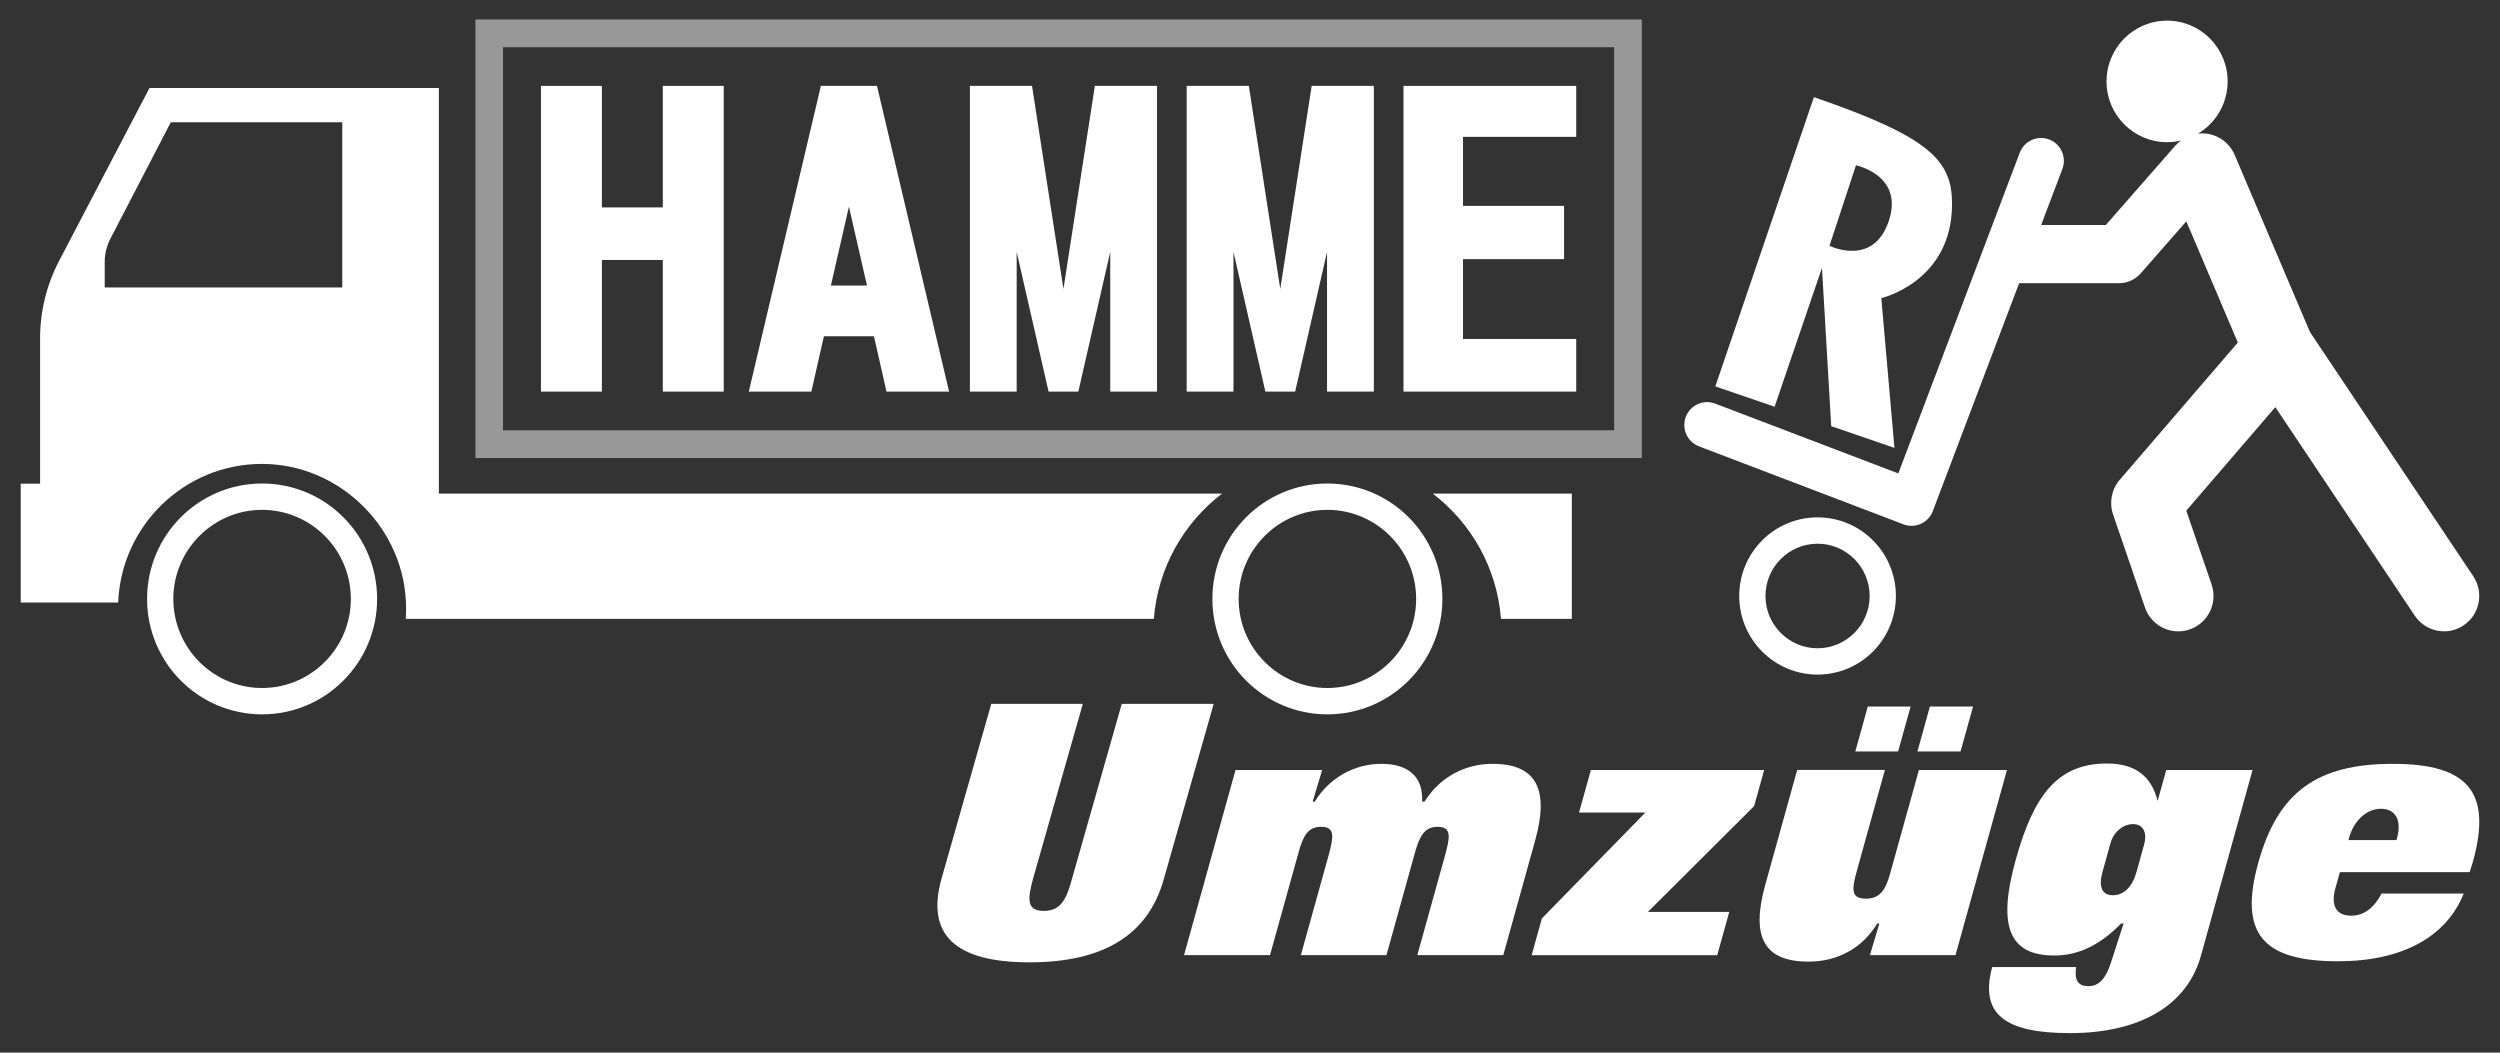
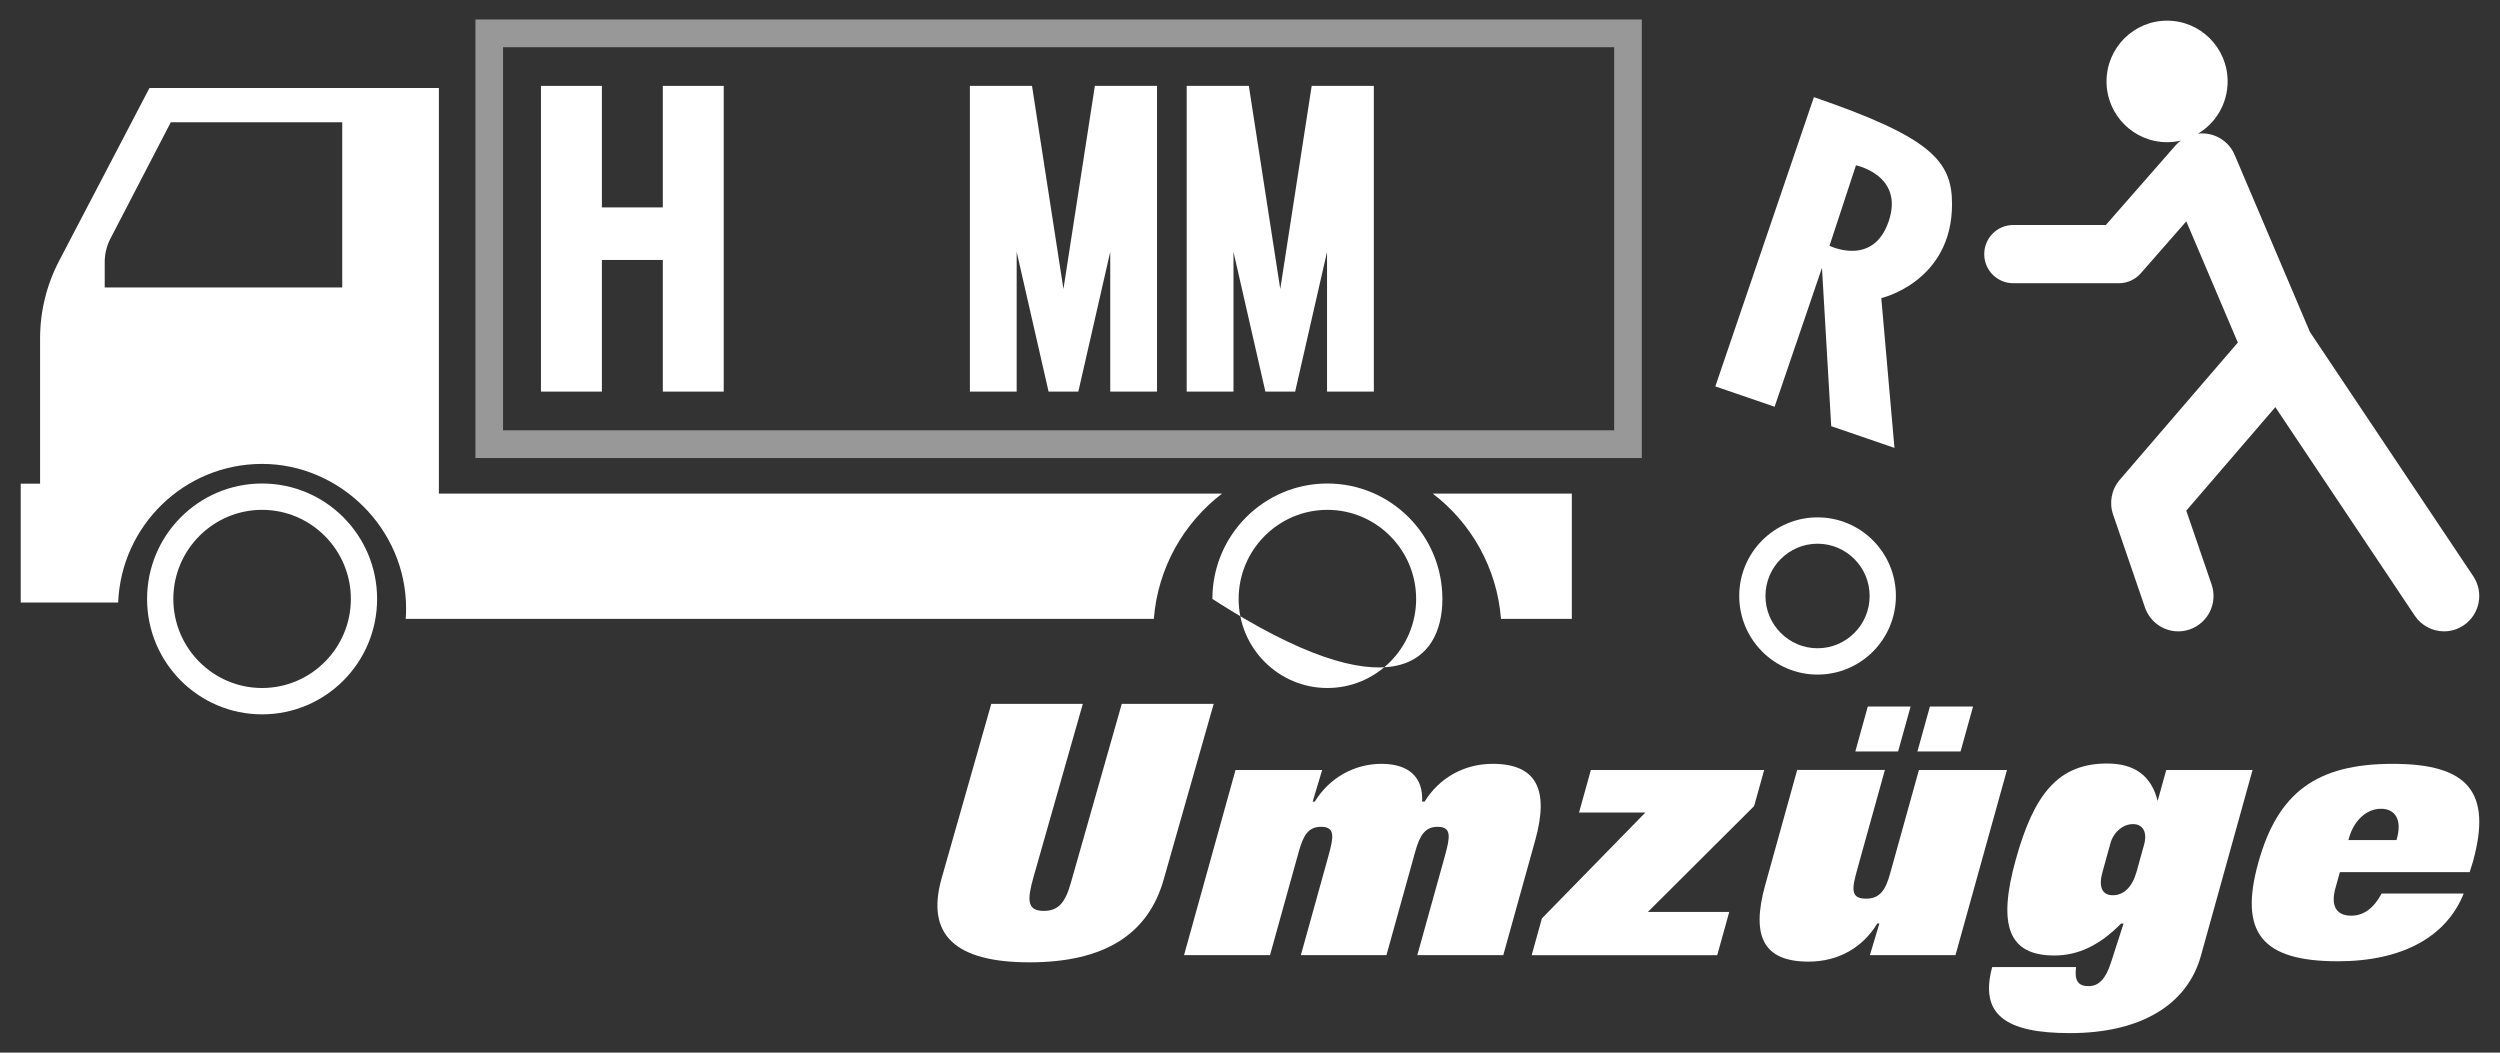
<svg xmlns="http://www.w3.org/2000/svg" width="114" height="48" viewBox="0 0 114 48" fill="none">
  <rect x="0" y="0" width="114" height="48" fill="#333333" stroke="none" />
  <path d="M20.013 22.507V4.013H6.816L2.695 11.897C2.126 12.986 1.828 14.198 1.828 15.428V22.054H0.945V27.477H5.388C5.528 23.961 8.412 21.154 11.95 21.154C15.488 21.154 18.518 24.104 18.518 27.745C18.518 27.905 18.513 28.062 18.501 28.219H52.615C52.798 25.89 53.978 23.842 55.728 22.507H20.013ZM15.606 13.108H4.775V11.947C4.775 11.576 4.864 11.21 5.035 10.882L7.789 5.574H15.606V13.108V13.108Z" fill="white" />
  <path d="M71.675 22.507V28.219H68.445C68.263 25.89 67.082 23.842 65.332 22.507H71.675H71.675Z" fill="white" />
  <path d="M11.951 22.048C9.056 22.048 6.707 24.404 6.707 27.311C6.707 30.219 9.055 32.574 11.951 32.574C14.848 32.574 17.196 30.218 17.196 27.311C17.196 24.405 14.848 22.048 11.951 22.048ZM11.951 31.373C9.72 31.373 7.904 29.551 7.904 27.311C7.904 25.072 9.72 23.249 11.951 23.249C14.183 23.249 15.999 25.071 15.999 27.311C15.999 29.551 14.183 31.373 11.951 31.373Z" fill="white" />
-   <path d="M60.528 22.048C57.633 22.048 55.285 24.404 55.285 27.311C55.285 30.219 57.633 32.574 60.528 32.574C63.424 32.574 65.773 30.218 65.773 27.311C65.773 24.405 63.425 22.048 60.528 22.048ZM60.528 31.373C58.297 31.373 56.482 29.551 56.482 27.311C56.482 25.072 58.297 23.249 60.528 23.249C62.76 23.249 64.576 25.071 64.576 27.311C64.576 29.551 62.76 31.373 60.528 31.373Z" fill="white" />
+   <path d="M60.528 22.048C57.633 22.048 55.285 24.404 55.285 27.311C63.424 32.574 65.773 30.218 65.773 27.311C65.773 24.405 63.425 22.048 60.528 22.048ZM60.528 31.373C58.297 31.373 56.482 29.551 56.482 27.311C56.482 25.072 58.297 23.249 60.528 23.249C62.76 23.249 64.576 25.071 64.576 27.311C64.576 29.551 62.76 31.373 60.528 31.373Z" fill="white" />
  <path d="M21.68 0.889V20.886H74.866V0.889H21.68ZM73.606 19.621H22.939V2.153H73.606V19.621Z" fill="#989898" />
  <path d="M82.881 23.592C80.907 23.592 79.309 25.197 79.309 27.176C79.309 29.156 80.908 30.761 82.881 30.761C84.854 30.761 86.453 29.156 86.453 27.176C86.453 25.196 84.853 23.592 82.881 23.592ZM82.881 29.561C81.57 29.561 80.505 28.491 80.505 27.177C80.505 25.862 81.571 24.793 82.881 24.793C84.191 24.793 85.256 25.863 85.256 27.177C85.256 28.491 84.19 29.561 82.881 29.561Z" fill="white" />
-   <path d="M87.166 23.978C87.04 23.978 86.915 23.955 86.796 23.909L77.475 20.354C76.939 20.149 76.669 19.547 76.873 19.008C77.077 18.47 77.677 18.199 78.213 18.404L86.563 21.588L92.101 6.964C92.305 6.426 92.906 6.156 93.442 6.36C93.979 6.565 94.249 7.167 94.044 7.706L88.137 23.305C88.04 23.563 87.843 23.772 87.592 23.886C87.456 23.947 87.311 23.978 87.166 23.978Z" fill="white" />
  <path fill-rule="evenodd" clip-rule="evenodd" d="M112.782 26.278L105.334 15.14L101.9 7.063C101.613 6.388 100.921 6.011 100.229 6.095C101.038 5.612 101.58 4.726 101.58 3.713C101.58 2.183 100.344 0.942 98.819 0.942C97.295 0.942 96.058 2.183 96.058 3.713C96.058 5.243 97.295 6.484 98.819 6.484C99.037 6.484 99.25 6.458 99.453 6.41C99.365 6.471 99.282 6.542 99.208 6.627L96.026 10.26H91.803C91.073 10.26 90.481 10.854 90.481 11.588C90.481 12.321 91.073 12.915 91.803 12.915H96.624C97.005 12.915 97.367 12.751 97.618 12.464L99.695 10.093L102.045 15.62L96.659 21.881C96.285 22.315 96.17 22.917 96.356 23.459L97.811 27.702C98.041 28.37 98.664 28.79 99.33 28.79C99.504 28.79 99.68 28.761 99.853 28.701C100.692 28.411 101.138 27.494 100.849 26.652L99.694 23.286L103.755 18.565L110.114 28.075C110.424 28.539 110.932 28.789 111.449 28.789C111.757 28.789 112.068 28.7 112.343 28.515C113.079 28.019 113.276 27.018 112.781 26.278H112.782Z" fill="white" />
  <path d="M51.152 32.097L48.833 40.249C48.583 41.149 48.268 41.537 47.595 41.537C46.811 41.537 46.846 41.009 47.122 40.016L49.376 32.097H45.202L42.93 40.078C42.222 42.624 43.553 43.882 46.944 43.882C50.335 43.882 52.364 42.625 53.072 40.078L55.344 32.097H51.152H51.152Z" fill="white" />
  <path d="M68.063 34.831C66.767 34.831 65.631 35.468 64.961 36.554H64.849C64.904 35.437 64.24 34.831 62.992 34.831C61.744 34.831 60.604 35.484 59.954 36.554H59.858L60.291 35.111H56.34L53.992 43.555H57.912L59.224 38.836C59.435 38.076 59.666 37.703 60.242 37.703C60.898 37.703 60.817 38.169 60.566 39.069L59.319 43.555H63.222L64.534 38.836C64.745 38.076 64.993 37.703 65.553 37.703C66.209 37.703 66.127 38.169 65.877 39.069L64.629 43.555H68.549L70.008 38.309C70.655 35.98 70.047 34.831 68.063 34.831V34.831Z" fill="white" />
  <path d="M80.446 35.111H72.544L72.004 37.052H75.028L70.31 41.88L69.844 43.556H78.305L78.854 41.585H75.143L79.988 36.757L80.446 35.112V35.111Z" fill="white" />
  <path d="M84.704 39.597C84.453 40.498 84.352 40.979 85.087 40.979C85.711 40.979 85.975 40.606 86.186 39.845L87.503 35.111H91.518L89.17 43.555H85.267L85.7 42.111H85.604C84.926 43.229 83.809 43.85 82.466 43.85C80.418 43.85 79.842 42.702 80.493 40.357L81.952 35.11H85.951L84.704 39.596V39.597Z" fill="white" />
  <path d="M87.123 32.219L86.553 34.268H84.602L85.171 32.219H87.123Z" fill="white" />
  <path d="M89.971 32.219L89.401 34.268H87.434L88.003 32.219H89.971Z" fill="white" />
  <path d="M98.781 35.111L98.389 36.523C98.1 35.375 97.344 34.816 96.08 34.816C93.857 34.816 92.748 36.213 91.92 39.194C91.091 42.174 91.567 43.571 93.679 43.571C94.782 43.571 95.763 43.09 96.723 42.112H96.835L96.259 43.897C96.028 44.611 95.721 44.968 95.241 44.968C94.761 44.968 94.59 44.72 94.668 44.099H90.844C90.265 46.241 91.415 47.11 94.39 47.11C97.637 47.11 99.744 45.806 100.361 43.586L102.717 35.111H98.782H98.781ZM97.768 38.526L97.427 39.752C97.233 40.451 96.842 40.823 96.346 40.823C95.85 40.823 95.686 40.435 95.872 39.768L96.238 38.448C96.381 37.936 96.816 37.579 97.263 37.579C97.711 37.579 97.932 37.936 97.768 38.526Z" fill="white" />
  <path d="M109.11 34.831C105.639 34.831 103.869 36.135 102.98 39.333C102.092 42.531 103.136 43.834 106.607 43.834C109.551 43.834 111.557 42.717 112.345 40.745H108.602C108.236 41.428 107.778 41.755 107.218 41.755C106.546 41.755 106.267 41.32 106.496 40.498L106.699 39.768H112.617C112.665 39.597 112.72 39.458 112.763 39.302C113.643 36.136 112.566 34.831 109.11 34.831L109.11 34.831ZM109.301 38.23L109.28 38.308H107.088L107.114 38.215C107.339 37.408 107.917 36.88 108.573 36.88C109.23 36.88 109.534 37.392 109.301 38.23V38.23Z" fill="white" />
  <path d="M30.224 9.458H28.835H27.446V3.917H24.668V17.857H27.446V11.854H28.835H30.224V17.857H33.002V3.917H30.224V9.458Z" fill="white" />
-   <path d="M39.99 3.917H37.432L34.145 17.857H36.998L37.569 15.335H39.853L40.424 17.857H43.278L39.99 3.917H39.99ZM37.889 13.021L38.711 9.423L39.534 13.021H37.89H37.889Z" fill="white" />
  <path d="M49.926 3.917L48.493 13.178L47.06 3.917H44.227V17.857H46.36V11.486L47.815 17.857H48.493H49.172L50.627 11.486V17.857H52.76V3.917H49.926Z" fill="white" />
  <path d="M59.813 3.917L58.38 13.178L56.947 3.917H54.113V17.857H56.247V11.486L57.701 17.857H58.38H59.059L60.513 11.486V17.857H62.647V3.917H59.813Z" fill="white" />
-   <path d="M64 3.917V17.857H71.876V15.457H66.713V11.816H71.321V9.388H66.713V6.24H71.876V3.917H64Z" fill="white" />
  <path d="M89.013 9.305C89.013 7.335 88.048 6.261 82.714 4.43L78.219 17.62L80.922 18.547L83.082 12.214L83.504 19.434L86.387 20.424L85.787 13.594C85.787 13.594 89.013 12.852 89.013 9.305H89.013ZM86.124 10.092C85.408 12.195 83.425 11.207 83.425 11.207L84.632 7.538C84.632 7.538 86.841 7.989 86.124 10.092Z" fill="white" />
</svg>